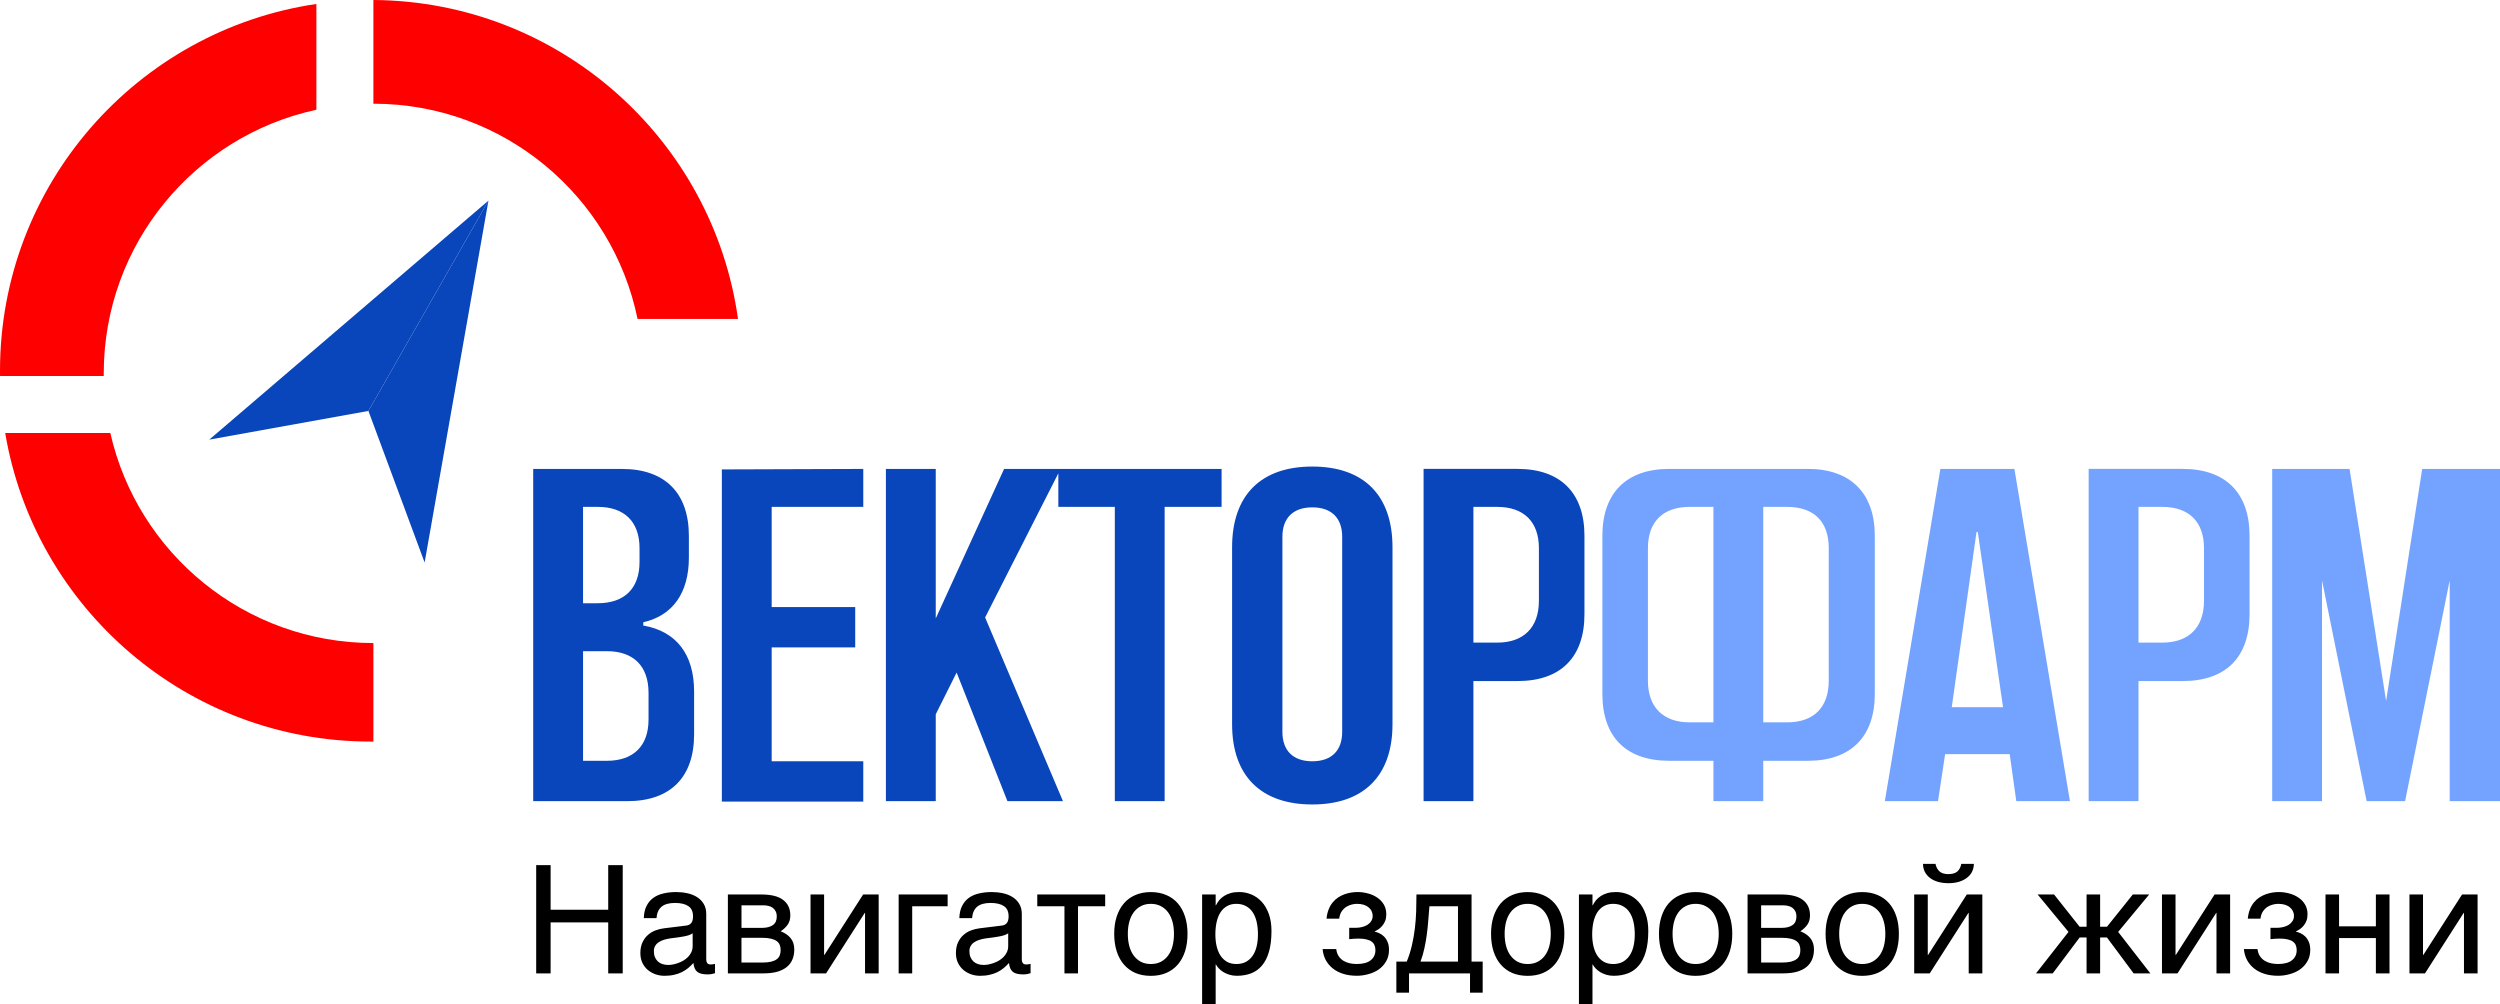
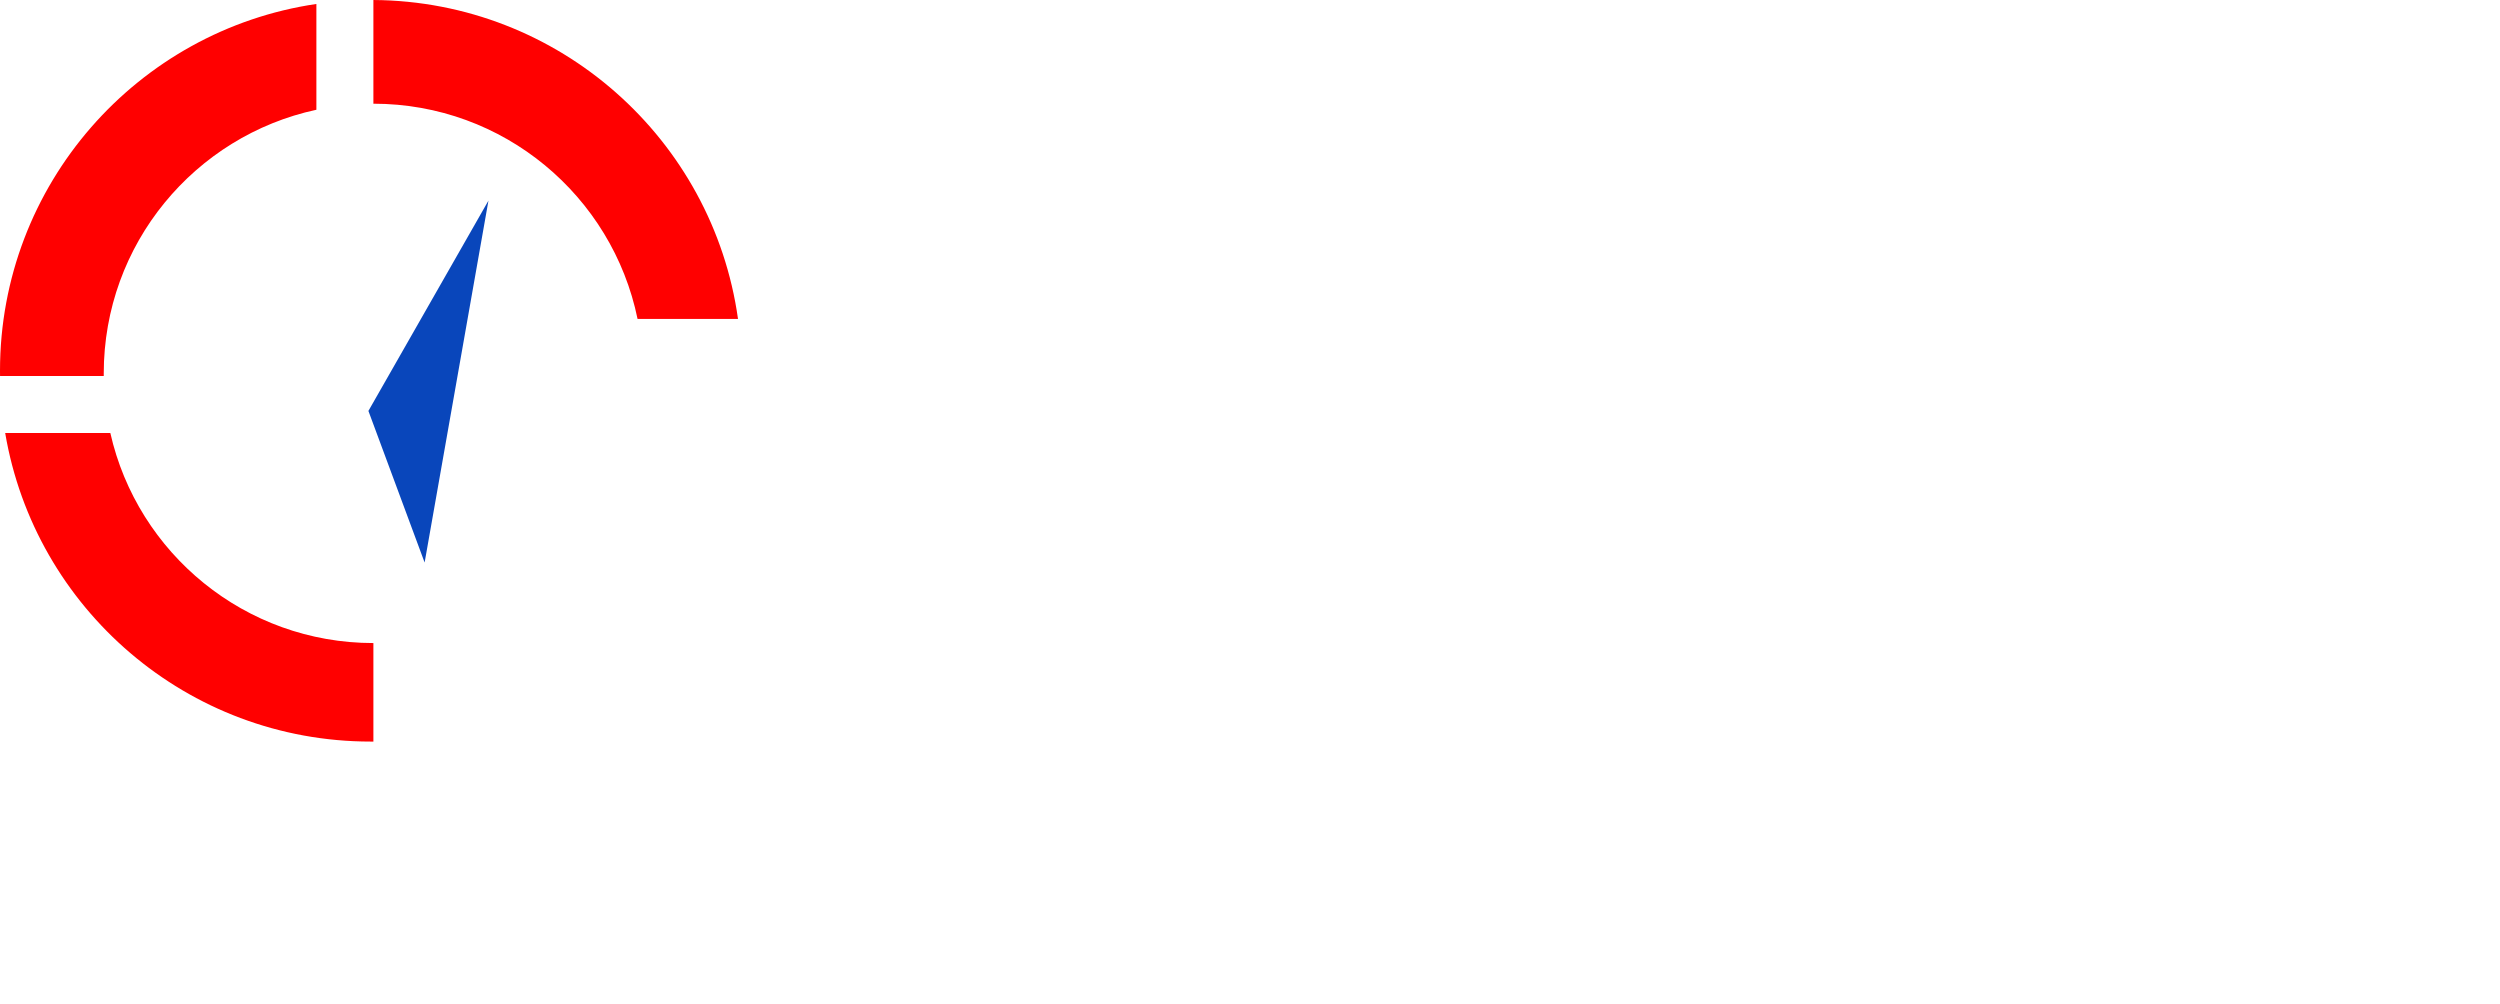
<svg xmlns="http://www.w3.org/2000/svg" id="_Слой_2" data-name="Слой_2" viewBox="0 0 1190.17 478.19">
  <defs>
    <style>
      .cls-1 {
        fill: red;
        fill-rule: evenodd;
      }

      .cls-2 {
        fill: #73a3ff;
      }

      .cls-3 {
        fill: #0946bb;
      }
    </style>
  </defs>
  <g id="_Слой_1-2" data-name="Слой_1">
-     <path d="M255.26,411.85h6.87v21.25h27.42v-21.25h6.91v51.55h-6.91v-24.27h-27.42v24.27h-6.87v-51.55ZM306.49,437.1c.07-2.29.5-4.22,1.3-5.79.8-1.59,1.87-2.88,3.23-3.86,1.36-.98,2.96-1.68,4.8-2.1,1.87-.44,3.9-.67,6.1-.67,1.82,0,3.59.19,5.29.56,1.73.37,3.26.98,4.59,1.82,1.33.82,2.4,1.89,3.19,3.23.82,1.31,1.23,2.91,1.23,4.8v21.85c0,.61.16,1.13.49,1.58.33.42.85.63,1.58.63.33,0,.67-.02,1.02-.07.35-.07.71-.14,1.09-.21v4.45c-.54.14-1.08.27-1.61.39-.52.12-1.13.17-1.86.17-1.12,0-2.09-.09-2.91-.28-.8-.19-1.47-.49-2.03-.91-.54-.44-.96-1.01-1.26-1.68-.3-.7-.5-1.55-.6-2.56-.8.86-1.64,1.67-2.52,2.42-.89.73-1.88,1.37-2.98,1.93-1.1.54-2.33.96-3.68,1.26-1.36.33-2.89.49-4.59.49-1.45,0-2.86-.23-4.24-.7-1.36-.47-2.58-1.16-3.68-2.07-1.08-.91-1.94-2.03-2.6-3.37-.65-1.36-.98-2.92-.98-4.7,0-1.94.33-3.61.98-5.01.65-1.43,1.51-2.61,2.56-3.54,1.05-.96,2.26-1.69,3.61-2.21s2.73-.85,4.14-1.02l10.55-1.3c1.01-.12,1.79-.5,2.35-1.16.58-.68.88-1.75.88-3.23,0-2.27-.75-3.89-2.24-4.87-1.47-1.01-3.6-1.51-6.38-1.51s-4.98.61-6.38,1.82c-1.4,1.19-2.2,2.99-2.38,5.4h-6.03ZM329.78,444.29c-.51.37-1.16.69-1.93.95-.75.23-1.58.43-2.49.6-.91.16-1.88.32-2.91.46-1.03.12-2.06.25-3.09.39-1.17.16-2.24.4-3.23.7-.98.3-1.83.7-2.56,1.19-.73.49-1.29,1.09-1.68,1.79-.4.68-.6,1.48-.6,2.42,0,1.08.16,2.02.49,2.84.35.82.82,1.51,1.4,2.07.61.56,1.33.98,2.17,1.26.84.28,1.77.42,2.77.42.63,0,1.36-.07,2.17-.21.82-.16,1.66-.4,2.52-.7.87-.3,1.71-.69,2.52-1.16.84-.49,1.59-1.08,2.24-1.75.65-.68,1.18-1.45,1.58-2.31.4-.86.6-1.83.6-2.91v-6.03ZM346.54,425.84h15.99c4.58,0,8.01.85,10.27,2.56,2.29,1.71,3.44,4.18,3.44,7.43,0,1.73-.42,3.19-1.26,4.38-.84,1.19-1.95,2.24-3.33,3.16,1.99.75,3.57,1.82,4.73,3.23,1.17,1.4,1.75,3.21,1.75,5.43,0,1.75-.29,3.33-.88,4.73-.58,1.4-1.47,2.6-2.67,3.58-1.19.98-2.71,1.74-4.56,2.28-1.82.51-3.99.77-6.49.77h-17.01v-37.55ZM352.99,458.24h9.82c1.71,0,3.12-.13,4.24-.39,1.15-.28,2.06-.68,2.73-1.19.68-.52,1.16-1.13,1.44-1.86.28-.73.42-1.54.42-2.45s-.14-1.73-.42-2.45c-.28-.75-.76-1.37-1.44-1.86-.68-.51-1.59-.9-2.73-1.16-1.12-.28-2.54-.42-4.24-.42h-9.82v11.78ZM352.99,441.73h9.75c2.17,0,3.89-.43,5.16-1.3,1.26-.87,1.89-2.21,1.89-4.03,0-1.03-.17-1.88-.53-2.56-.35-.7-.82-1.26-1.4-1.68-.59-.42-1.25-.71-2-.88-.72-.19-1.47-.28-2.24-.28h-10.62v10.73ZM385.88,425.84h6.45v28.79h.14l18.44-28.79h7.4v37.55h-6.49v-28.79h-.14l-18.41,28.79h-7.4v-37.55ZM427.82,425.84h23.32v5.61h-16.87v31.94h-6.45v-37.55ZM456.71,437.1c.07-2.29.5-4.22,1.3-5.79.8-1.59,1.87-2.88,3.23-3.86,1.36-.98,2.96-1.68,4.8-2.1,1.87-.44,3.9-.67,6.1-.67,1.82,0,3.59.19,5.3.56,1.73.37,3.26.98,4.59,1.82,1.33.82,2.4,1.89,3.19,3.23.82,1.31,1.23,2.91,1.23,4.8v21.85c0,.61.16,1.13.49,1.58.33.42.85.63,1.58.63.33,0,.67-.02,1.02-.07.35-.07.71-.14,1.09-.21v4.45c-.54.14-1.08.27-1.61.39-.51.12-1.13.17-1.86.17-1.12,0-2.09-.09-2.91-.28-.79-.19-1.47-.49-2.03-.91-.54-.44-.96-1.01-1.26-1.68-.3-.7-.5-1.55-.6-2.56-.79.86-1.64,1.67-2.52,2.42-.89.73-1.88,1.37-2.98,1.93-1.1.54-2.33.96-3.68,1.26-1.36.33-2.89.49-4.59.49-1.45,0-2.86-.23-4.24-.7-1.36-.47-2.58-1.16-3.68-2.07-1.08-.91-1.94-2.03-2.6-3.37-.65-1.36-.98-2.92-.98-4.7,0-1.94.33-3.61.98-5.01.65-1.43,1.51-2.61,2.56-3.54,1.05-.96,2.26-1.69,3.61-2.21,1.36-.51,2.74-.85,4.14-1.02l10.56-1.3c1-.12,1.79-.5,2.35-1.16.58-.68.88-1.75.88-3.23,0-2.27-.75-3.89-2.24-4.87-1.47-1.01-3.6-1.51-6.38-1.51s-4.98.61-6.38,1.82c-1.4,1.19-2.2,2.99-2.38,5.4h-6.03ZM480,444.29c-.52.37-1.16.69-1.93.95-.75.23-1.58.43-2.49.6-.91.16-1.88.32-2.91.46-1.03.12-2.06.25-3.09.39-1.17.16-2.24.4-3.23.7-.98.3-1.83.7-2.56,1.19-.73.49-1.29,1.09-1.68,1.79-.4.68-.6,1.48-.6,2.42,0,1.08.16,2.02.49,2.84.35.82.82,1.51,1.4,2.07.61.56,1.33.98,2.17,1.26.84.28,1.77.42,2.77.42.63,0,1.36-.07,2.17-.21.82-.16,1.66-.4,2.52-.7.87-.3,1.71-.69,2.52-1.16.84-.49,1.59-1.08,2.24-1.75.65-.68,1.18-1.45,1.58-2.31.4-.86.6-1.83.6-2.91v-6.03ZM506.75,431.45h-12.94v-5.61h32.33v5.61h-12.94v31.94h-6.45v-31.94ZM558.89,444.57c0-2.08-.23-3.99-.7-5.72-.47-1.75-1.17-3.26-2.1-4.52s-2.09-2.24-3.47-2.95c-1.36-.73-2.93-1.09-4.73-1.09s-3.38.36-4.73,1.09c-1.36.7-2.5,1.68-3.44,2.95-.93,1.26-1.64,2.77-2.1,4.52-.47,1.73-.7,3.64-.7,5.72s.23,4.04.7,5.82c.47,1.75,1.17,3.26,2.1,4.52.94,1.26,2.08,2.26,3.44,2.98,1.36.7,2.93,1.05,4.73,1.05s3.38-.35,4.73-1.05c1.38-.73,2.54-1.72,3.47-2.98.93-1.26,1.64-2.77,2.1-4.52.47-1.78.7-3.72.7-5.82ZM565.34,444.57c0,3.09-.4,5.87-1.19,8.35-.8,2.45-1.94,4.55-3.44,6.28-1.5,1.73-3.33,3.06-5.51,4-2.15.91-4.59,1.37-7.33,1.37s-5.18-.46-7.33-1.37c-2.15-.93-3.97-2.27-5.47-4-1.5-1.73-2.64-3.82-3.44-6.28-.79-2.48-1.19-5.26-1.19-8.35s.4-5.79,1.19-8.24c.8-2.45,1.94-4.55,3.44-6.28,1.5-1.73,3.32-3.05,5.47-3.96,2.15-.93,4.59-1.4,7.33-1.4s5.18.47,7.33,1.4c2.17.91,4.01,2.23,5.51,3.96,1.5,1.73,2.64,3.82,3.44,6.28.79,2.45,1.19,5.2,1.19,8.24ZM572.29,425.84h6.45v5.15h.14c.42-.87.95-1.68,1.58-2.46.65-.77,1.43-1.44,2.31-2,.91-.58,1.95-1.04,3.12-1.37,1.19-.33,2.55-.49,4.07-.49,2.01,0,3.94.39,5.78,1.16,1.85.77,3.48,1.93,4.91,3.47,1.43,1.54,2.56,3.48,3.4,5.82.84,2.31,1.26,5.01,1.26,8.1,0,3.86-.4,7.14-1.19,9.85-.77,2.69-1.88,4.89-3.33,6.59-1.43,1.71-3.16,2.95-5.19,3.72s-4.3,1.16-6.8,1.16c-1.24,0-2.4-.16-3.47-.49-1.07-.33-2.04-.75-2.91-1.26-.84-.54-1.57-1.12-2.17-1.75-.61-.65-1.06-1.29-1.37-1.89h-.14v19.04h-6.45v-52.35ZM578.6,444.81c0,2.03.2,3.92.6,5.65.4,1.71,1.01,3.19,1.82,4.45.84,1.26,1.88,2.26,3.12,2.98,1.26.7,2.75,1.05,4.45,1.05s3.31-.35,4.59-1.05c1.31-.73,2.38-1.72,3.23-2.98.84-1.26,1.46-2.75,1.86-4.45.4-1.73.6-3.61.6-5.65s-.2-4.08-.6-5.86c-.4-1.78-1.02-3.31-1.86-4.59-.84-1.29-1.92-2.28-3.23-2.98-1.29-.73-2.82-1.09-4.59-1.09s-3.19.36-4.45,1.09c-1.24.7-2.28,1.69-3.12,2.98-.82,1.29-1.43,2.82-1.82,4.59-.4,1.78-.6,3.73-.6,5.86ZM642.31,441.69h3.26c.87,0,1.77-.11,2.7-.32.93-.21,1.79-.54,2.56-.98.77-.47,1.4-1.06,1.89-1.79.51-.73.77-1.6.77-2.63,0-.75-.16-1.46-.49-2.14-.3-.7-.77-1.31-1.4-1.82-.61-.54-1.38-.96-2.31-1.26-.93-.3-2.02-.46-3.26-.46-.65,0-1.43.09-2.31.28-.89.19-1.77.54-2.63,1.05-.84.49-1.6,1.2-2.28,2.14-.65.91-1.07,2.1-1.26,3.58h-6.03c.16-1.68.5-3.16,1.02-4.42.51-1.29,1.16-2.4,1.93-3.33.77-.93,1.64-1.72,2.59-2.35.98-.63,1.99-1.13,3.02-1.51,1.05-.37,2.1-.64,3.16-.81,1.05-.16,2.06-.25,3.02-.25,1.68,0,3.34.22,4.98.67,1.64.42,3.1,1.08,4.38,1.96,1.31.86,2.36,1.96,3.16,3.3.79,1.33,1.19,2.89,1.19,4.66,0,1.15-.16,2.16-.49,3.05-.33.86-.76,1.62-1.3,2.28-.51.65-1.1,1.21-1.75,1.68-.66.44-1.3.82-1.93,1.12v.17c.66.12,1.38.36,2.17.74.79.35,1.53.87,2.21,1.54.68.65,1.24,1.51,1.68,2.56.47,1.03.7,2.29.7,3.79,0,2.1-.46,3.93-1.37,5.47-.89,1.54-2.06,2.83-3.51,3.86-1.45,1.01-3.09,1.75-4.91,2.24-1.82.51-3.66.77-5.51.77-2.39,0-4.55-.3-6.49-.91-1.92-.61-3.58-1.47-4.98-2.59-1.4-1.12-2.52-2.47-3.37-4.03-.82-1.57-1.31-3.3-1.47-5.19h6.49c.16,1.38.56,2.52,1.19,3.44.63.91,1.39,1.64,2.28,2.17.89.54,1.87.92,2.95,1.16,1.1.23,2.21.35,3.33.35,2.97,0,5.19-.6,6.66-1.79,1.5-1.19,2.24-2.79,2.24-4.8,0-.86-.14-1.64-.42-2.31-.26-.68-.7-1.25-1.33-1.72-.63-.49-1.47-.85-2.52-1.09-1.03-.26-2.31-.39-3.86-.39-.3,0-.66.01-1.05.04-.37,0-.76.01-1.16.04-.37.02-.75.06-1.12.11-.37.02-.71.05-1.02.07v-5.4ZM699.82,463.4h-29.03v9.19h-6.03v-14.8h4.95c1.03-2.53,1.85-5.1,2.45-7.72.61-2.64,1.08-5.29,1.4-7.96.33-2.69.54-5.39.63-8.1.09-2.71.14-5.43.14-8.17h26.23v31.95h5.3v14.8h-6.03v-9.19ZM694.1,457.79v-26.33h-13.6c-.16,2.13-.34,4.31-.53,6.56-.16,2.24-.4,4.5-.7,6.77-.28,2.24-.67,4.46-1.16,6.66-.47,2.2-1.09,4.31-1.86,6.35h17.85ZM738.28,444.57c0-2.08-.23-3.99-.7-5.72-.47-1.75-1.17-3.26-2.1-4.52s-2.09-2.24-3.47-2.95c-1.36-.73-2.93-1.09-4.73-1.09s-3.38.36-4.73,1.09c-1.36.7-2.5,1.68-3.44,2.95s-1.64,2.77-2.1,4.52c-.47,1.73-.7,3.64-.7,5.72s.23,4.04.7,5.82c.47,1.75,1.17,3.26,2.1,4.52.93,1.26,2.08,2.26,3.44,2.98,1.36.7,2.93,1.05,4.73,1.05s3.38-.35,4.73-1.05c1.38-.73,2.54-1.72,3.47-2.98.93-1.26,1.64-2.77,2.1-4.52.47-1.78.7-3.72.7-5.82ZM744.74,444.57c0,3.09-.4,5.87-1.19,8.35-.8,2.45-1.94,4.55-3.44,6.28-1.5,1.73-3.33,3.06-5.51,4-2.15.91-4.59,1.37-7.33,1.37s-5.18-.46-7.33-1.37c-2.15-.93-3.97-2.27-5.47-4-1.5-1.73-2.64-3.82-3.44-6.28-.79-2.48-1.19-5.26-1.19-8.35s.4-5.79,1.19-8.24c.8-2.45,1.94-4.55,3.44-6.28,1.5-1.73,3.32-3.05,5.47-3.96,2.15-.93,4.59-1.4,7.33-1.4s5.18.47,7.33,1.4c2.17.91,4.01,2.23,5.51,3.96,1.5,1.73,2.64,3.82,3.44,6.28.79,2.45,1.19,5.2,1.19,8.24ZM751.68,425.84h6.45v5.15h.14c.42-.87.95-1.68,1.58-2.46.65-.77,1.43-1.44,2.31-2,.91-.58,1.95-1.04,3.12-1.37,1.19-.33,2.55-.49,4.07-.49,2.01,0,3.94.39,5.78,1.16,1.85.77,3.48,1.93,4.91,3.47,1.43,1.54,2.56,3.48,3.4,5.82.84,2.31,1.26,5.01,1.26,8.1,0,3.86-.4,7.14-1.19,9.85-.77,2.69-1.88,4.89-3.33,6.59-1.43,1.71-3.16,2.95-5.19,3.72s-4.3,1.16-6.8,1.16c-1.24,0-2.4-.16-3.47-.49-1.07-.33-2.05-.75-2.91-1.26-.84-.54-1.57-1.12-2.17-1.75-.61-.65-1.06-1.29-1.37-1.89h-.14v19.04h-6.45v-52.35ZM757.99,444.81c0,2.03.2,3.92.6,5.65.4,1.71,1.01,3.19,1.82,4.45.84,1.26,1.88,2.26,3.12,2.98,1.26.7,2.75,1.05,4.45,1.05s3.31-.35,4.59-1.05c1.31-.73,2.38-1.72,3.23-2.98.84-1.26,1.46-2.75,1.86-4.45.4-1.73.6-3.61.6-5.65s-.2-4.08-.6-5.86c-.4-1.78-1.02-3.31-1.86-4.59-.84-1.29-1.92-2.28-3.23-2.98-1.29-.73-2.82-1.09-4.59-1.09s-3.19.36-4.45,1.09c-1.24.7-2.28,1.69-3.12,2.98-.82,1.29-1.43,2.82-1.82,4.59-.4,1.78-.6,3.73-.6,5.86ZM818.23,444.57c0-2.08-.23-3.99-.7-5.72-.47-1.75-1.17-3.26-2.1-4.52s-2.09-2.24-3.47-2.95c-1.36-.73-2.93-1.09-4.73-1.09s-3.38.36-4.73,1.09c-1.36.7-2.5,1.68-3.44,2.95s-1.64,2.77-2.1,4.52c-.47,1.73-.7,3.64-.7,5.72s.23,4.04.7,5.82c.47,1.75,1.17,3.26,2.1,4.52.93,1.26,2.08,2.26,3.44,2.98,1.36.7,2.93,1.05,4.73,1.05s3.38-.35,4.73-1.05c1.38-.73,2.54-1.72,3.47-2.98.93-1.26,1.64-2.77,2.1-4.52.47-1.78.7-3.72.7-5.82ZM824.68,444.57c0,3.09-.4,5.87-1.19,8.35-.8,2.45-1.94,4.55-3.44,6.28-1.5,1.73-3.33,3.06-5.51,4-2.15.91-4.59,1.37-7.33,1.37s-5.18-.46-7.33-1.37c-2.15-.93-3.97-2.27-5.47-4-1.5-1.73-2.64-3.82-3.44-6.28-.8-2.48-1.19-5.26-1.19-8.35s.4-5.79,1.19-8.24c.79-2.45,1.94-4.55,3.44-6.28,1.5-1.73,3.32-3.05,5.47-3.96,2.15-.93,4.59-1.4,7.33-1.4s5.18.47,7.33,1.4c2.17.91,4.01,2.23,5.51,3.96,1.5,1.73,2.64,3.82,3.44,6.28.79,2.45,1.19,5.2,1.19,8.24ZM831.98,425.84h15.99c4.58,0,8.01.85,10.27,2.56,2.29,1.71,3.44,4.18,3.44,7.43,0,1.73-.42,3.19-1.26,4.38-.84,1.19-1.95,2.24-3.33,3.16,1.99.75,3.57,1.82,4.73,3.23,1.17,1.4,1.75,3.21,1.75,5.43,0,1.75-.29,3.33-.88,4.73-.59,1.4-1.47,2.6-2.67,3.58-1.19.98-2.71,1.74-4.56,2.28-1.82.51-3.99.77-6.49.77h-17.01v-37.55ZM838.43,458.24h9.82c1.71,0,3.12-.13,4.24-.39,1.15-.28,2.06-.68,2.74-1.19.68-.52,1.16-1.13,1.44-1.86.28-.73.42-1.54.42-2.45s-.14-1.73-.42-2.45c-.28-.75-.76-1.37-1.44-1.86-.68-.51-1.59-.9-2.74-1.16-1.12-.28-2.54-.42-4.24-.42h-9.82v11.78ZM838.43,441.73h9.75c2.17,0,3.89-.43,5.15-1.3,1.26-.87,1.89-2.21,1.89-4.03,0-1.03-.18-1.88-.53-2.56-.35-.7-.82-1.26-1.4-1.68-.58-.42-1.25-.71-2-.88-.73-.19-1.47-.28-2.25-.28h-10.62v10.73ZM897.55,444.57c0-2.08-.23-3.99-.7-5.72-.47-1.75-1.17-3.26-2.1-4.52s-2.09-2.24-3.47-2.95c-1.36-.73-2.93-1.09-4.73-1.09s-3.38.36-4.73,1.09c-1.36.7-2.5,1.68-3.44,2.95s-1.64,2.77-2.1,4.52c-.47,1.73-.7,3.64-.7,5.72s.23,4.04.7,5.82c.47,1.75,1.17,3.26,2.1,4.52.93,1.26,2.08,2.26,3.44,2.98,1.36.7,2.93,1.05,4.73,1.05s3.38-.35,4.73-1.05c1.38-.73,2.54-1.72,3.47-2.98.93-1.26,1.64-2.77,2.1-4.52.47-1.78.7-3.72.7-5.82ZM904,444.57c0,3.09-.4,5.87-1.19,8.35-.79,2.45-1.94,4.55-3.44,6.28-1.5,1.73-3.33,3.06-5.51,4-2.15.91-4.59,1.37-7.33,1.37s-5.18-.46-7.33-1.37c-2.15-.93-3.97-2.27-5.47-4-1.5-1.73-2.64-3.82-3.44-6.28-.79-2.48-1.19-5.26-1.19-8.35s.4-5.79,1.19-8.24c.8-2.45,1.94-4.55,3.44-6.28,1.5-1.73,3.32-3.05,5.47-3.96,2.15-.93,4.59-1.4,7.33-1.4s5.18.47,7.33,1.4c2.17.91,4.01,2.23,5.51,3.96,1.5,1.73,2.64,3.82,3.44,6.28.8,2.45,1.19,5.2,1.19,8.24ZM921.43,411.26c.3,1.5.94,2.69,1.89,3.58.96.86,2.37,1.3,4.24,1.3s3.32-.42,4.28-1.26c.96-.86,1.58-2.07,1.86-3.61h6c-.02,1.4-.33,2.68-.91,3.82-.59,1.12-1.41,2.08-2.49,2.88-1.05.79-2.33,1.41-3.82,1.86-1.47.42-3.11.63-4.91.63s-3.44-.21-4.91-.63c-1.47-.42-2.74-1.03-3.79-1.82-1.05-.8-1.88-1.75-2.49-2.88-.58-1.14-.89-2.43-.91-3.86h5.96ZM911.3,425.84h6.45v28.79h.14l18.44-28.79h7.4v37.55h-6.49v-28.79h-.14l-18.41,28.79h-7.4v-37.55ZM999.8,441.2h3.26l12.3-15.36h7.79l-14.76,17.81,15.32,19.74h-7.96l-12.69-17.08h-3.26v17.08h-6.45v-17.08h-3.3l-12.8,17.08h-7.96l15.46-19.74-14.69-17.81h7.82l12.17,15.36h3.3v-15.36h6.45v15.36ZM1029.25,425.84h6.45v28.79h.14l18.45-28.79h7.4v37.55h-6.49v-28.79h-.14l-18.41,28.79h-7.4v-37.55ZM1080.9,441.69h3.26c.87,0,1.77-.11,2.7-.32.94-.21,1.79-.54,2.56-.98.77-.47,1.4-1.06,1.9-1.79.51-.73.77-1.6.77-2.63,0-.75-.17-1.46-.49-2.14-.31-.7-.78-1.31-1.41-1.82-.6-.54-1.38-.96-2.31-1.26-.94-.3-2.02-.46-3.26-.46-.66,0-1.43.09-2.32.28-.88.19-1.76.54-2.63,1.05-.84.49-1.6,1.2-2.27,2.14-.66.91-1.08,2.1-1.27,3.58h-6.03c.17-1.68.5-3.16,1.02-4.42.51-1.29,1.16-2.4,1.93-3.33s1.63-1.72,2.59-2.35c.98-.63,1.99-1.13,3.02-1.51,1.05-.37,2.1-.64,3.15-.81,1.06-.16,2.06-.25,3.02-.25,1.68,0,3.34.22,4.98.67,1.63.42,3.1,1.08,4.38,1.96,1.31.86,2.36,1.96,3.16,3.3.79,1.33,1.19,2.89,1.19,4.66,0,1.15-.16,2.16-.49,3.05-.33.86-.76,1.62-1.3,2.28-.51.65-1.1,1.21-1.75,1.68-.66.44-1.3.82-1.93,1.12v.17c.65.12,1.38.36,2.17.74.8.35,1.53.87,2.21,1.54.68.65,1.24,1.51,1.69,2.56.46,1.03.7,2.29.7,3.79,0,2.1-.46,3.93-1.37,5.47-.89,1.54-2.06,2.83-3.51,3.86-1.45,1.01-3.08,1.75-4.91,2.24-1.82.51-3.65.77-5.5.77-2.39,0-4.55-.3-6.49-.91-1.92-.61-3.58-1.47-4.98-2.59-1.4-1.12-2.52-2.47-3.36-4.03-.82-1.57-1.31-3.3-1.48-5.19h6.49c.16,1.38.56,2.52,1.19,3.44.63.91,1.39,1.64,2.28,2.17s1.87.92,2.95,1.16c1.1.23,2.21.35,3.33.35,2.97,0,5.19-.6,6.66-1.79,1.5-1.19,2.24-2.79,2.24-4.8,0-.86-.14-1.64-.42-2.31-.25-.68-.7-1.25-1.33-1.72-.63-.49-1.47-.85-2.52-1.09-1.03-.26-2.32-.39-3.86-.39-.3,0-.65.01-1.05.04-.38,0-.76.01-1.16.04-.37.02-.75.06-1.12.11-.38.02-.71.05-1.02.07v-5.4ZM1107.1,425.84h6.45v15.15h17.53v-15.15h6.49v37.55h-6.49v-16.8h-17.53v16.8h-6.45v-37.55ZM1147.07,425.84h6.45v28.79h.14l18.45-28.79h7.39v37.55h-6.48v-28.79h-.14l-18.41,28.79h-7.4v-37.55Z" />
    <path class="cls-1" d="M150.6,1.89C65.4,14.42,0,87.84,0,176.52c0,.82,0,1.65.02,2.47h49.37c0-.41,0-.82,0-1.23,0-61.59,43.36-113.04,101.23-125.51V1.89ZM177.76,49.37V0c88.56.61,161.63,66.43,173.58,151.83h-47.82c-11.99-58.48-63.74-102.46-125.76-102.46ZM52.53,206.15c12.92,57.24,64.09,99.99,125.23,99.99h0v46.9c-.41,0-.82,0-1.24,0-87.4,0-159.96-63.51-174.05-146.9h50.05Z" />
-     <path class="cls-3" d="M99.63,209.29l132.91-113.79-57.15,100.13-75.75,13.66Z" />
    <path class="cls-3" d="M202.15,267.8l30.39-172.3-57.15,100.13,26.76,72.17Z" />
-     <path class="cls-3" d="M306.26,297.8c15.59,2.71,24.18,13.56,24.18,31.41v20.34c0,20.56-11.3,31.86-31.86,31.86h-44.74v-158.16h42.25c20.56,0,31.86,11.52,31.86,31.86v10.39c0,16.72-7.68,27.57-21.69,30.73v1.58ZM277.57,241.31v45.87h7.01c12.65,0,19.88-7,19.88-19.66v-6.55c0-12.65-7.23-19.66-19.88-19.66h-7.01ZM308.75,342.53v-12.65c0-12.88-7.23-19.88-19.88-19.88h-11.3v52.19h11.3c12.65,0,19.88-7.01,19.88-19.66ZM410.98,241.31h-43.61v47.68h39.77v19.2h-39.77v54.23h43.61v19.21h-67.33v-158.16l67.33-.23v18.08ZM468.98,293.96l37.06,87.44h-26.44l-24.18-61.23-9.94,19.88v41.35h-23.73v-158.16h23.73v71.17l32.54-71.17h26.89l-35.93,70.72ZM503.83,223.23h77.73v18.08h-27.11v140.09h-23.72v-140.09h-26.89v-18.08ZM624.74,222.11c24.63,0,38.18,13.78,38.18,38.41v84.28c0,24.4-13.56,38.18-38.18,38.18s-38.18-13.78-38.18-38.18v-84.28c0-24.63,13.56-38.41,38.18-38.41ZM638.97,348.41v-92.86c0-9.04-5.2-14.01-14.23-14.01s-14.23,4.97-14.23,14.01v92.86c0,9.04,5.2,14.01,14.23,14.01s14.23-4.97,14.23-14.01ZM722.45,223.23c20.56,0,31.86,11.52,31.86,31.86v37.28c0,20.56-11.3,31.86-31.86,31.86h-21.01v57.16h-23.72v-158.16h44.74ZM732.62,286.05v-25.08c0-12.65-7.23-19.66-19.88-19.66h-11.3v64.62h11.3c12.65,0,19.88-7.23,19.88-19.88Z" />
-     <path class="cls-2" d="M860.67,223.23c20.34,0,31.86,11.52,31.86,31.86v75.24c0,20.56-11.52,31.86-31.86,31.86h-21.24v19.2h-23.72v-19.2h-21.01c-20.56,0-31.86-11.3-31.86-31.86v-75.24c0-20.34,11.3-31.86,31.86-31.86h65.98ZM815.7,343.89v-102.58h-11.3c-12.65,0-19.88,7-19.88,19.66v63.04c0,12.65,7.23,19.88,19.88,19.88h11.3ZM870.61,324.01v-63.04c0-12.65-7-19.66-19.88-19.66h-11.3v102.58h11.3c12.88,0,19.88-7.23,19.88-19.88ZM958.99,223.23l26.44,158.16h-25.53l-3.16-22.37h-30.73l-3.39,22.37h-25.31l26.44-158.16h35.25ZM929.17,336.66h24.4l-11.97-83.15c0-.45-.45-.45-.68,0l-11.75,83.15ZM1039.08,223.23c20.56,0,31.86,11.52,31.86,31.86v37.28c0,20.56-11.3,31.86-31.86,31.86h-21.01v57.16h-23.73v-158.16h44.74ZM1049.25,286.05v-25.08c0-12.65-7.23-19.66-19.89-19.66h-11.29v64.62h11.29c12.66,0,19.89-7.23,19.89-19.88ZM1153.12,223.23h37.05v158.16h-23.95v-105.07l-21.23,105.07h-18.31l-21.24-105.07v105.07h-23.72v-158.16h36.83l17.4,110.49,17.17-110.49Z" />
  </g>
</svg>